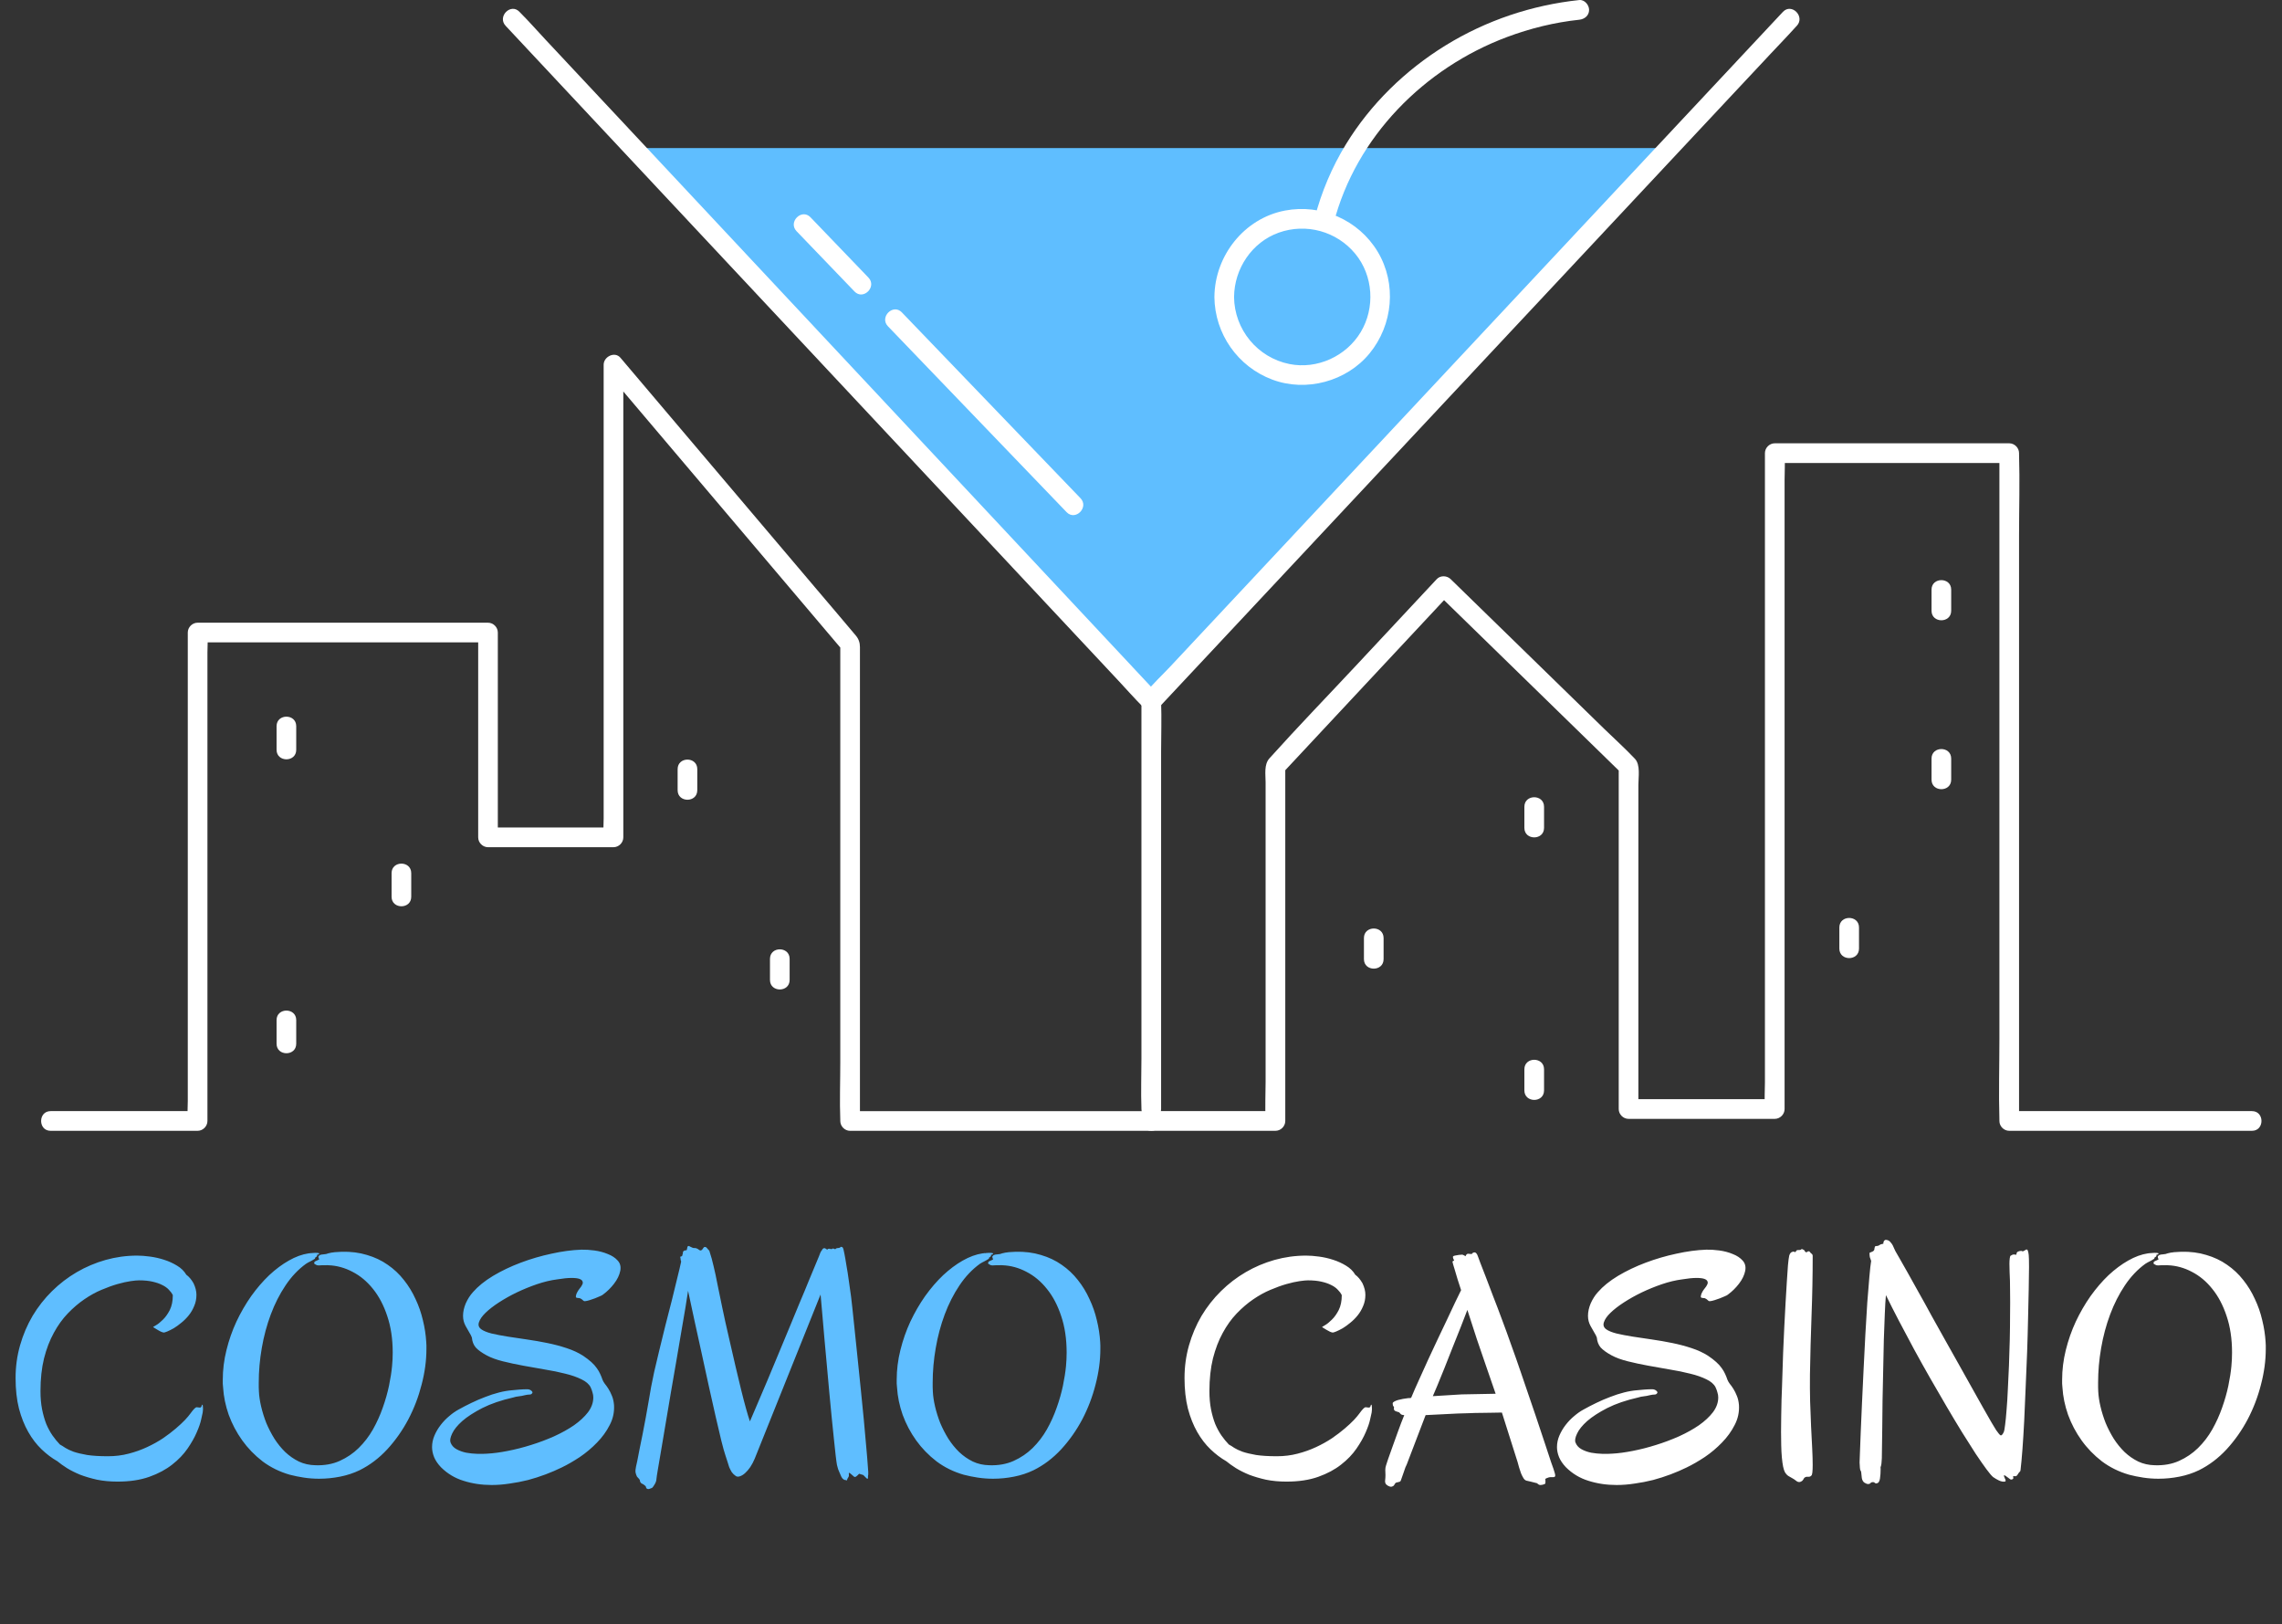
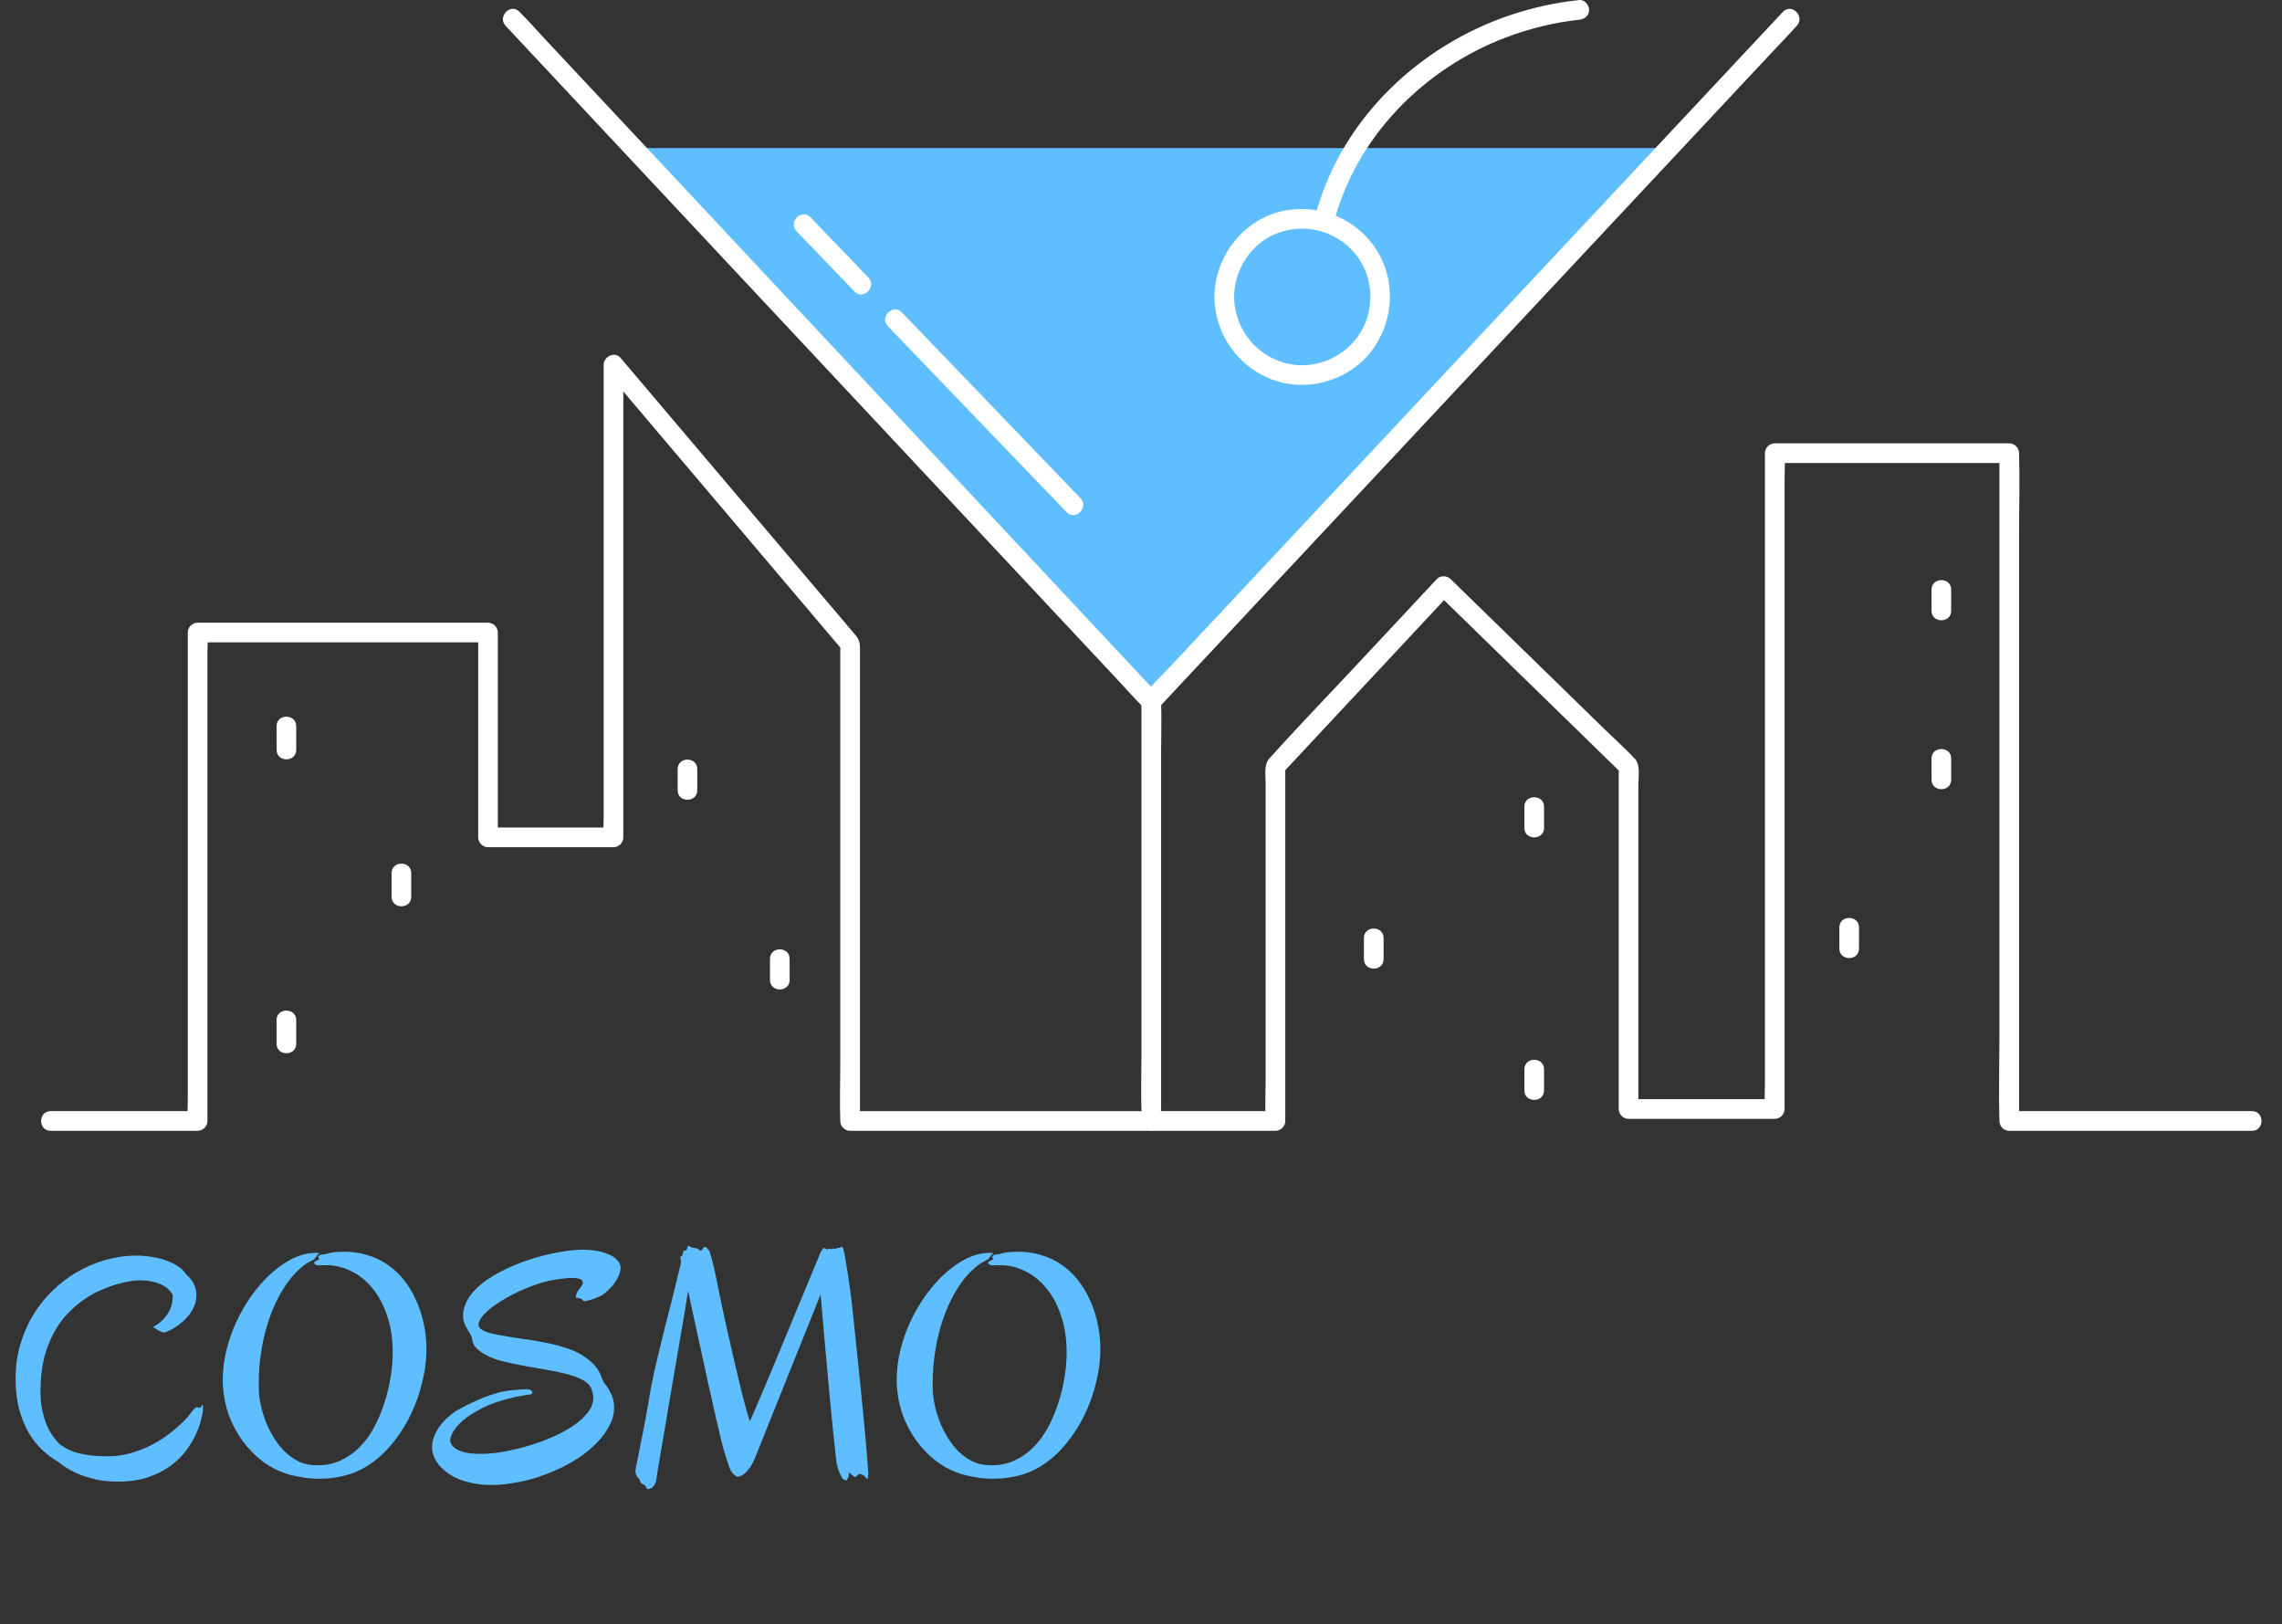
<svg xmlns="http://www.w3.org/2000/svg" width="111" height="79" viewBox="0 0 111 79" fill="none">
  <rect x="0" y="0" width="111" height="79" fill="#333333" stroke="none" />
  <path d="M6.672 61.07C6.859 61.07 7.068 61.086 7.297 61.117C7.531 61.148 7.76 61.2 7.984 61.273C8.214 61.346 8.424 61.443 8.617 61.562C8.81 61.677 8.958 61.823 9.062 62C9.193 62.094 9.31 62.232 9.414 62.414C9.508 62.612 9.555 62.8 9.555 62.977C9.555 63.175 9.518 63.357 9.445 63.523C9.378 63.69 9.289 63.841 9.18 63.977C9.07 64.112 8.951 64.232 8.82 64.336C8.695 64.44 8.573 64.529 8.453 64.602C8.333 64.669 8.229 64.721 8.141 64.758C8.052 64.794 7.995 64.812 7.969 64.812C7.943 64.812 7.898 64.799 7.836 64.773C7.779 64.747 7.721 64.716 7.664 64.68C7.596 64.643 7.523 64.599 7.445 64.547C7.445 64.542 7.495 64.51 7.594 64.453C7.693 64.396 7.802 64.307 7.922 64.188C8.047 64.068 8.159 63.911 8.258 63.719C8.357 63.521 8.406 63.279 8.406 62.992C8.359 62.898 8.294 62.81 8.211 62.727C8.128 62.638 8.021 62.562 7.891 62.5C7.76 62.432 7.602 62.378 7.414 62.336C7.232 62.294 7.013 62.273 6.758 62.273C6.669 62.273 6.534 62.286 6.352 62.312C6.169 62.339 5.958 62.385 5.719 62.453C5.479 62.521 5.219 62.615 4.938 62.734C4.661 62.849 4.383 63.003 4.102 63.195C3.826 63.383 3.557 63.612 3.297 63.883C3.042 64.148 2.815 64.463 2.617 64.828C2.419 65.188 2.26 65.602 2.141 66.07C2.026 66.539 1.969 67.07 1.969 67.664C1.969 67.987 1.995 68.281 2.047 68.547C2.099 68.807 2.167 69.044 2.25 69.258C2.339 69.466 2.44 69.654 2.555 69.82C2.669 69.982 2.789 70.128 2.914 70.258C2.992 70.299 3.081 70.354 3.18 70.422C3.279 70.484 3.411 70.547 3.578 70.609C3.75 70.667 3.969 70.719 4.234 70.766C4.5 70.807 4.839 70.828 5.25 70.828C5.604 70.828 5.94 70.787 6.258 70.703C6.581 70.62 6.88 70.513 7.156 70.383C7.438 70.253 7.695 70.109 7.93 69.953C8.164 69.792 8.37 69.635 8.547 69.484C8.729 69.328 8.88 69.188 9 69.062C9.12 68.932 9.203 68.833 9.25 68.766C9.349 68.63 9.419 68.544 9.461 68.508C9.503 68.466 9.539 68.445 9.57 68.445C9.596 68.445 9.62 68.448 9.641 68.453C9.667 68.458 9.693 68.461 9.719 68.461C9.766 68.461 9.794 68.438 9.805 68.391C9.815 68.344 9.828 68.32 9.844 68.32C9.854 68.32 9.862 68.341 9.867 68.383C9.872 68.424 9.875 68.474 9.875 68.531C9.875 68.562 9.872 68.594 9.867 68.625C9.862 68.651 9.859 68.677 9.859 68.703C9.854 68.734 9.831 68.841 9.789 69.023C9.753 69.201 9.68 69.414 9.57 69.664C9.466 69.909 9.318 70.172 9.125 70.453C8.932 70.734 8.682 70.995 8.375 71.234C8.073 71.474 7.703 71.672 7.266 71.828C6.828 71.984 6.312 72.062 5.719 72.062C5.359 72.062 5.026 72.031 4.719 71.969C4.417 71.901 4.143 71.82 3.898 71.727C3.659 71.628 3.445 71.521 3.258 71.406C3.07 71.287 2.914 71.174 2.789 71.07C2.523 70.919 2.268 70.727 2.023 70.492C1.779 70.258 1.562 69.977 1.375 69.648C1.188 69.32 1.036 68.94 0.922 68.508C0.812 68.07 0.758 67.576 0.758 67.023C0.758 66.471 0.831 65.94 0.977 65.43C1.122 64.919 1.326 64.443 1.586 64C1.852 63.557 2.167 63.156 2.531 62.797C2.896 62.438 3.297 62.13 3.734 61.875C4.172 61.62 4.638 61.422 5.133 61.281C5.633 61.141 6.146 61.07 6.672 61.07ZM20.734 65.281C20.74 65.338 20.742 65.393 20.742 65.445C20.742 65.497 20.742 65.552 20.742 65.609C20.742 66.172 20.664 66.75 20.508 67.344C20.357 67.938 20.141 68.503 19.859 69.039C19.578 69.57 19.237 70.055 18.836 70.492C18.435 70.924 17.987 71.263 17.492 71.508C17.201 71.648 16.885 71.753 16.547 71.82C16.208 71.888 15.867 71.922 15.523 71.922C15.273 71.922 15.026 71.904 14.781 71.867C14.542 71.831 14.312 71.784 14.094 71.727C13.604 71.586 13.164 71.37 12.773 71.078C12.388 70.781 12.057 70.44 11.781 70.055C11.505 69.669 11.287 69.255 11.125 68.812C10.969 68.365 10.878 67.922 10.852 67.484C10.846 67.422 10.841 67.359 10.836 67.297C10.836 67.234 10.836 67.172 10.836 67.109C10.836 66.625 10.896 66.143 11.016 65.664C11.135 65.18 11.297 64.719 11.5 64.281C11.708 63.839 11.948 63.425 12.219 63.039C12.495 62.654 12.787 62.315 13.094 62.023C13.406 61.732 13.724 61.495 14.047 61.312C14.375 61.125 14.695 61.008 15.008 60.961C15.05 60.956 15.075 60.953 15.086 60.953C15.102 60.948 15.112 60.945 15.117 60.945C15.122 60.945 15.128 60.948 15.133 60.953C15.138 60.953 15.151 60.95 15.172 60.945C15.292 60.935 15.378 60.932 15.43 60.938C15.482 60.943 15.513 60.95 15.523 60.961C15.534 60.977 15.531 60.987 15.516 60.992C15.505 60.997 15.487 61.008 15.461 61.023C15.45 61.023 15.438 61.026 15.422 61.031C15.412 61.036 15.412 61.044 15.422 61.055C15.432 61.081 15.422 61.104 15.391 61.125C15.359 61.146 15.338 61.161 15.328 61.172C15.318 61.182 15.315 61.19 15.32 61.195C15.325 61.2 15.328 61.203 15.328 61.203C15.333 61.203 15.333 61.206 15.328 61.211C15.328 61.216 15.318 61.224 15.297 61.234C15.234 61.276 15.167 61.315 15.094 61.352C15.026 61.383 14.956 61.422 14.883 61.469C14.508 61.74 14.177 62.089 13.891 62.516C13.604 62.943 13.365 63.414 13.172 63.93C12.979 64.445 12.833 64.99 12.734 65.562C12.635 66.13 12.586 66.693 12.586 67.25C12.586 67.323 12.586 67.396 12.586 67.469C12.586 67.537 12.588 67.607 12.594 67.68C12.604 67.904 12.641 68.148 12.703 68.414C12.766 68.68 12.849 68.945 12.953 69.211C13.062 69.471 13.193 69.724 13.344 69.969C13.5 70.213 13.677 70.432 13.875 70.625C14.073 70.812 14.294 70.966 14.539 71.086C14.784 71.201 15.052 71.26 15.344 71.266C15.781 71.281 16.174 71.211 16.523 71.055C16.872 70.898 17.18 70.69 17.445 70.43C17.716 70.164 17.948 69.862 18.141 69.523C18.333 69.18 18.492 68.828 18.617 68.469C18.747 68.104 18.849 67.747 18.922 67.398C18.995 67.044 19.044 66.727 19.07 66.445C19.081 66.336 19.088 66.227 19.094 66.117C19.099 66.003 19.102 65.893 19.102 65.789C19.102 65.122 19.013 64.529 18.836 64.008C18.664 63.487 18.432 63.047 18.141 62.688C17.854 62.328 17.523 62.052 17.148 61.859C16.773 61.661 16.385 61.555 15.984 61.539C15.943 61.534 15.893 61.534 15.836 61.539C15.779 61.539 15.719 61.539 15.656 61.539C15.599 61.539 15.547 61.542 15.5 61.547C15.458 61.547 15.432 61.544 15.422 61.539C15.354 61.508 15.312 61.484 15.297 61.469L15.281 61.453C15.281 61.411 15.292 61.38 15.312 61.359L15.391 61.32C15.417 61.31 15.44 61.3 15.461 61.289C15.487 61.273 15.508 61.26 15.523 61.25C15.534 61.234 15.531 61.224 15.516 61.219C15.5 61.208 15.492 61.185 15.492 61.148C15.482 61.122 15.49 61.099 15.516 61.078C15.542 61.052 15.56 61.039 15.57 61.039C15.617 61.023 15.648 61.016 15.664 61.016C15.685 61.01 15.711 61.008 15.742 61.008C15.794 61.003 15.836 60.997 15.867 60.992C15.904 60.982 15.935 60.971 15.961 60.961C15.992 60.95 16.026 60.943 16.062 60.938C16.099 60.927 16.148 60.919 16.211 60.914C16.258 60.904 16.31 60.898 16.367 60.898C16.424 60.898 16.51 60.893 16.625 60.883C17.073 60.872 17.482 60.925 17.852 61.039C18.227 61.148 18.562 61.307 18.859 61.516C19.162 61.724 19.424 61.971 19.648 62.258C19.872 62.539 20.06 62.846 20.211 63.18C20.367 63.508 20.487 63.852 20.57 64.211C20.659 64.57 20.713 64.927 20.734 65.281ZM30.172 61.805C30.13 62.018 30.029 62.229 29.867 62.438C29.711 62.641 29.534 62.815 29.336 62.961C29.31 62.987 29.258 63.016 29.18 63.047C29.107 63.078 29.026 63.112 28.938 63.148C28.854 63.18 28.771 63.208 28.688 63.234C28.604 63.26 28.539 63.276 28.492 63.281C28.451 63.292 28.417 63.289 28.391 63.273C28.37 63.258 28.349 63.24 28.328 63.219C28.307 63.198 28.281 63.18 28.25 63.164C28.224 63.143 28.185 63.133 28.133 63.133C28.07 63.133 28.031 63.12 28.016 63.094C28.005 63.062 28.013 63.008 28.039 62.93C28.049 62.904 28.068 62.867 28.094 62.82C28.12 62.773 28.162 62.714 28.219 62.641C28.26 62.594 28.294 62.542 28.32 62.484C28.352 62.427 28.357 62.375 28.336 62.328C28.32 62.276 28.271 62.234 28.188 62.203C28.104 62.172 27.974 62.156 27.797 62.156C27.615 62.156 27.38 62.18 27.094 62.227C26.781 62.268 26.456 62.346 26.117 62.461C25.784 62.575 25.458 62.708 25.141 62.859C24.828 63.01 24.539 63.172 24.273 63.344C24.008 63.516 23.789 63.685 23.617 63.852C23.451 64.013 23.344 64.167 23.297 64.312C23.25 64.453 23.289 64.568 23.414 64.656C23.523 64.734 23.69 64.802 23.914 64.859C24.138 64.912 24.396 64.961 24.688 65.008C24.979 65.049 25.292 65.096 25.625 65.148C25.958 65.195 26.289 65.253 26.617 65.32C26.951 65.388 27.266 65.471 27.562 65.57C27.865 65.669 28.13 65.792 28.359 65.938C28.521 66.047 28.656 66.151 28.766 66.25C28.875 66.349 28.963 66.448 29.031 66.547C29.099 66.641 29.154 66.734 29.195 66.828C29.237 66.917 29.273 67.008 29.305 67.102C29.326 67.159 29.362 67.224 29.414 67.297C29.471 67.365 29.531 67.448 29.594 67.547C29.656 67.646 29.713 67.76 29.766 67.891C29.818 68.016 29.852 68.164 29.867 68.336C29.888 68.68 29.818 69.005 29.656 69.312C29.5 69.62 29.294 69.904 29.039 70.164C28.789 70.424 28.51 70.659 28.203 70.867C27.896 71.07 27.602 71.24 27.32 71.375C27.076 71.495 26.815 71.607 26.539 71.711C26.263 71.815 25.979 71.906 25.688 71.984C25.396 72.057 25.099 72.115 24.797 72.156C24.5 72.203 24.206 72.227 23.914 72.227C23.43 72.227 22.974 72.159 22.547 72.023C22.125 71.893 21.758 71.672 21.445 71.359C21.294 71.198 21.185 71.037 21.117 70.875C21.049 70.708 21.016 70.544 21.016 70.383C21.016 70.19 21.055 70.003 21.133 69.82C21.211 69.638 21.312 69.466 21.438 69.305C21.562 69.143 21.701 69 21.852 68.875C22.003 68.745 22.151 68.641 22.297 68.562C22.5 68.448 22.711 68.338 22.93 68.234C23.154 68.125 23.378 68.029 23.602 67.945C23.826 67.857 24.049 67.784 24.273 67.727C24.497 67.669 24.713 67.633 24.922 67.617C25.01 67.607 25.122 67.596 25.258 67.586C25.393 67.576 25.521 67.57 25.641 67.57C25.719 67.57 25.784 67.591 25.836 67.633C25.888 67.674 25.909 67.711 25.898 67.742C25.872 67.799 25.826 67.828 25.758 67.828C25.695 67.828 25.62 67.838 25.531 67.859C25.432 67.885 25.333 67.904 25.234 67.914C25.135 67.924 25.047 67.943 24.969 67.969C24.375 68.104 23.872 68.276 23.461 68.484C23.055 68.693 22.729 68.904 22.484 69.117C22.245 69.331 22.081 69.534 21.992 69.727C21.904 69.914 21.878 70.057 21.914 70.156C21.966 70.297 22.062 70.406 22.203 70.484C22.344 70.562 22.503 70.62 22.68 70.656C22.857 70.688 23.037 70.706 23.219 70.711C23.401 70.716 23.557 70.713 23.688 70.703C23.99 70.688 24.326 70.643 24.695 70.57C25.07 70.497 25.448 70.401 25.828 70.281C26.213 70.162 26.588 70.021 26.953 69.859C27.318 69.693 27.641 69.513 27.922 69.32C28.203 69.122 28.43 68.912 28.602 68.688C28.773 68.458 28.859 68.219 28.859 67.969C28.859 67.885 28.846 67.805 28.82 67.727C28.799 67.643 28.768 67.557 28.727 67.469C28.648 67.318 28.5 67.19 28.281 67.086C28.062 66.977 27.799 66.885 27.492 66.812C27.19 66.734 26.859 66.667 26.5 66.609C26.146 66.547 25.794 66.484 25.445 66.422C25.102 66.359 24.773 66.289 24.461 66.211C24.148 66.133 23.885 66.037 23.672 65.922C23.432 65.792 23.255 65.664 23.141 65.539C23.031 65.409 22.969 65.247 22.953 65.055C22.948 65.034 22.932 64.997 22.906 64.945C22.88 64.893 22.849 64.838 22.812 64.781C22.781 64.724 22.75 64.669 22.719 64.617C22.688 64.565 22.664 64.523 22.648 64.492C22.565 64.341 22.523 64.177 22.523 64C22.523 63.802 22.568 63.599 22.656 63.391C22.75 63.182 22.865 63.003 23 62.852C23.25 62.565 23.578 62.3 23.984 62.055C24.396 61.81 24.844 61.596 25.328 61.414C25.812 61.232 26.31 61.086 26.82 60.977C27.336 60.862 27.823 60.797 28.281 60.781C28.469 60.776 28.68 60.789 28.914 60.82C29.148 60.852 29.365 60.909 29.562 60.992C29.766 61.07 29.927 61.177 30.047 61.312C30.167 61.443 30.208 61.607 30.172 61.805ZM42.234 71.711C42.224 71.753 42.219 71.794 42.219 71.836C42.224 71.872 42.221 71.898 42.211 71.914C42.206 71.93 42.188 71.927 42.156 71.906C42.125 71.88 42.07 71.826 41.992 71.742L41.789 71.68L41.703 71.766C41.688 71.781 41.672 71.794 41.656 71.805C41.615 71.841 41.575 71.846 41.539 71.82C41.508 71.789 41.466 71.753 41.414 71.711C41.372 71.674 41.341 71.651 41.32 71.641C41.305 71.63 41.294 71.63 41.289 71.641C41.289 71.646 41.289 71.664 41.289 71.695C41.294 71.721 41.294 71.753 41.289 71.789C41.289 71.805 41.276 71.833 41.25 71.875C41.224 71.912 41.211 71.938 41.211 71.953C41.2 72 41.185 72.016 41.164 72C41.143 71.984 41.122 71.979 41.102 71.984C41.091 71.984 41.075 71.979 41.055 71.969C41.039 71.958 41.018 71.943 40.992 71.922C40.971 71.901 40.948 71.867 40.922 71.82C40.901 71.768 40.883 71.727 40.867 71.695C40.852 71.659 40.836 71.622 40.82 71.586C40.805 71.549 40.786 71.505 40.766 71.453C40.75 71.401 40.732 71.333 40.711 71.25C40.695 71.167 40.675 71.013 40.648 70.789C40.622 70.565 40.594 70.297 40.562 69.984C40.531 69.667 40.495 69.312 40.453 68.922C40.417 68.531 40.378 68.122 40.336 67.695C40.3 67.268 40.26 66.836 40.219 66.398C40.177 65.956 40.138 65.529 40.102 65.117C40.065 64.701 40.031 64.307 40 63.938C39.969 63.568 39.94 63.242 39.914 62.961L36.711 70.945C36.648 71.096 36.575 71.234 36.492 71.359C36.409 71.479 36.323 71.578 36.234 71.656C36.151 71.729 36.068 71.779 35.984 71.805C35.906 71.831 35.841 71.826 35.789 71.789C35.711 71.737 35.646 71.674 35.594 71.602C35.547 71.523 35.505 71.443 35.469 71.359C35.438 71.271 35.409 71.18 35.383 71.086C35.357 70.992 35.325 70.896 35.289 70.797C35.237 70.646 35.169 70.404 35.086 70.07C35.008 69.737 34.917 69.349 34.812 68.906C34.708 68.458 34.599 67.971 34.484 67.445C34.37 66.914 34.253 66.378 34.133 65.836C34.013 65.289 33.896 64.755 33.781 64.234C33.672 63.708 33.568 63.224 33.469 62.781C33.443 62.964 33.401 63.229 33.344 63.578C33.286 63.922 33.219 64.318 33.141 64.766C33.068 65.208 32.987 65.685 32.898 66.195C32.81 66.706 32.721 67.216 32.633 67.727C32.55 68.237 32.466 68.732 32.383 69.211C32.305 69.69 32.232 70.122 32.164 70.508C32.102 70.893 32.047 71.213 32 71.469C31.958 71.719 31.935 71.875 31.93 71.938C31.93 71.984 31.919 72.034 31.898 72.086C31.883 72.128 31.859 72.172 31.828 72.219C31.802 72.271 31.766 72.32 31.719 72.367C31.677 72.383 31.635 72.398 31.594 72.414C31.552 72.43 31.516 72.43 31.484 72.414C31.448 72.398 31.427 72.37 31.422 72.328C31.417 72.292 31.388 72.258 31.336 72.227C31.305 72.201 31.271 72.18 31.234 72.164C31.198 72.154 31.164 72.12 31.133 72.062C31.133 72.026 31.128 71.997 31.117 71.977C31.112 71.966 31.107 71.958 31.102 71.953C31.096 71.948 31.088 71.938 31.078 71.922C31.068 71.906 31.037 71.872 30.984 71.82C30.953 71.758 30.93 71.69 30.914 71.617C30.904 71.539 30.912 71.443 30.938 71.328C30.948 71.292 30.969 71.198 31 71.047C31.031 70.891 31.068 70.703 31.109 70.484C31.156 70.26 31.206 70.016 31.258 69.75C31.31 69.479 31.362 69.206 31.414 68.93C31.466 68.654 31.513 68.388 31.555 68.133C31.602 67.878 31.641 67.651 31.672 67.453C31.703 67.281 31.753 67.039 31.82 66.727C31.893 66.409 31.977 66.057 32.07 65.672C32.164 65.287 32.263 64.883 32.367 64.461C32.477 64.039 32.581 63.633 32.68 63.242C32.779 62.846 32.867 62.484 32.945 62.156C33.029 61.823 33.091 61.557 33.133 61.359C33.122 61.333 33.115 61.307 33.109 61.281C33.104 61.255 33.102 61.229 33.102 61.203C33.081 61.151 33.083 61.122 33.109 61.117C33.141 61.112 33.164 61.102 33.18 61.086C33.18 61.075 33.182 61.068 33.188 61.062C33.193 61.057 33.195 61.05 33.195 61.039C33.195 61.008 33.2 60.992 33.211 60.992C33.211 60.925 33.221 60.88 33.242 60.859C33.263 60.839 33.284 60.825 33.305 60.82C33.331 60.815 33.354 60.812 33.375 60.812C33.396 60.812 33.409 60.797 33.414 60.766C33.425 60.698 33.435 60.654 33.445 60.633C33.461 60.607 33.477 60.596 33.492 60.602C33.513 60.602 33.539 60.612 33.57 60.633C33.602 60.648 33.641 60.667 33.688 60.688C33.714 60.698 33.734 60.703 33.75 60.703C33.771 60.698 33.792 60.698 33.812 60.703C33.833 60.703 33.857 60.708 33.883 60.719C33.914 60.729 33.95 60.75 33.992 60.781C34.023 60.807 34.05 60.82 34.07 60.82C34.096 60.82 34.117 60.812 34.133 60.797C34.154 60.781 34.169 60.763 34.18 60.742C34.195 60.721 34.208 60.703 34.219 60.688C34.234 60.661 34.258 60.648 34.289 60.648C34.32 60.648 34.349 60.661 34.375 60.688C34.406 60.729 34.43 60.758 34.445 60.773C34.466 60.789 34.479 60.802 34.484 60.812C34.495 60.818 34.5 60.823 34.5 60.828C34.5 60.828 34.503 60.836 34.508 60.852C34.586 61.086 34.654 61.331 34.711 61.586C34.773 61.841 34.836 62.133 34.898 62.461C34.966 62.789 35.044 63.169 35.133 63.602C35.221 64.029 35.333 64.534 35.469 65.117C35.693 66.107 35.888 66.94 36.055 67.617C36.221 68.289 36.362 68.794 36.477 69.133C36.581 68.893 36.706 68.602 36.852 68.258C37.003 67.914 37.161 67.542 37.328 67.141C37.495 66.734 37.669 66.315 37.852 65.883C38.034 65.445 38.214 65.013 38.391 64.586C38.568 64.159 38.737 63.75 38.898 63.359C39.065 62.969 39.211 62.617 39.336 62.305C39.466 61.992 39.575 61.729 39.664 61.516C39.753 61.302 39.81 61.164 39.836 61.102C39.867 61.029 39.891 60.969 39.906 60.922C39.927 60.875 39.95 60.839 39.977 60.812C39.992 60.771 40.013 60.742 40.039 60.727C40.07 60.706 40.104 60.703 40.141 60.719C40.151 60.729 40.164 60.737 40.18 60.742C40.19 60.753 40.2 60.76 40.211 60.766C40.227 60.766 40.24 60.771 40.25 60.781C40.255 60.755 40.266 60.742 40.281 60.742C40.297 60.737 40.315 60.734 40.336 60.734C40.357 60.74 40.38 60.745 40.406 60.75H40.43H40.461C40.477 60.74 40.492 60.732 40.508 60.727C40.523 60.716 40.539 60.719 40.555 60.734C40.602 60.76 40.633 60.763 40.648 60.742C40.669 60.716 40.7 60.703 40.742 60.703C40.768 60.703 40.792 60.7 40.812 60.695C40.828 60.69 40.844 60.685 40.859 60.68C40.875 60.669 40.885 60.656 40.891 60.641C40.911 60.641 40.927 60.643 40.938 60.648C40.953 60.654 40.966 60.659 40.977 60.664L41 60.688C41.016 60.708 41.039 60.8 41.07 60.961C41.102 61.117 41.135 61.312 41.172 61.547C41.214 61.776 41.253 62.026 41.289 62.297C41.331 62.568 41.367 62.825 41.398 63.07C41.409 63.154 41.43 63.339 41.461 63.625C41.492 63.906 41.529 64.253 41.57 64.664C41.612 65.07 41.659 65.523 41.711 66.023C41.763 66.523 41.815 67.029 41.867 67.539C41.919 68.049 41.969 68.549 42.016 69.039C42.062 69.523 42.102 69.958 42.133 70.344C42.169 70.729 42.195 71.047 42.211 71.297C42.232 71.542 42.24 71.68 42.234 71.711ZM53.516 65.281C53.521 65.338 53.523 65.393 53.523 65.445C53.523 65.497 53.523 65.552 53.523 65.609C53.523 66.172 53.445 66.75 53.289 67.344C53.138 67.938 52.922 68.503 52.641 69.039C52.359 69.57 52.018 70.055 51.617 70.492C51.216 70.924 50.768 71.263 50.273 71.508C49.982 71.648 49.667 71.753 49.328 71.82C48.99 71.888 48.648 71.922 48.305 71.922C48.055 71.922 47.807 71.904 47.562 71.867C47.323 71.831 47.094 71.784 46.875 71.727C46.385 71.586 45.945 71.37 45.555 71.078C45.169 70.781 44.839 70.44 44.562 70.055C44.286 69.669 44.068 69.255 43.906 68.812C43.75 68.365 43.659 67.922 43.633 67.484C43.628 67.422 43.622 67.359 43.617 67.297C43.617 67.234 43.617 67.172 43.617 67.109C43.617 66.625 43.677 66.143 43.797 65.664C43.917 65.18 44.078 64.719 44.281 64.281C44.49 63.839 44.729 63.425 45 63.039C45.276 62.654 45.568 62.315 45.875 62.023C46.188 61.732 46.505 61.495 46.828 61.312C47.156 61.125 47.477 61.008 47.789 60.961C47.831 60.956 47.857 60.953 47.867 60.953C47.883 60.948 47.893 60.945 47.898 60.945C47.904 60.945 47.909 60.948 47.914 60.953C47.919 60.953 47.932 60.95 47.953 60.945C48.073 60.935 48.159 60.932 48.211 60.938C48.263 60.943 48.294 60.95 48.305 60.961C48.315 60.977 48.312 60.987 48.297 60.992C48.286 60.997 48.268 61.008 48.242 61.023C48.232 61.023 48.219 61.026 48.203 61.031C48.193 61.036 48.193 61.044 48.203 61.055C48.214 61.081 48.203 61.104 48.172 61.125C48.141 61.146 48.12 61.161 48.109 61.172C48.099 61.182 48.096 61.19 48.102 61.195C48.107 61.2 48.109 61.203 48.109 61.203C48.115 61.203 48.115 61.206 48.109 61.211C48.109 61.216 48.099 61.224 48.078 61.234C48.016 61.276 47.948 61.315 47.875 61.352C47.807 61.383 47.737 61.422 47.664 61.469C47.289 61.74 46.958 62.089 46.672 62.516C46.385 62.943 46.146 63.414 45.953 63.93C45.76 64.445 45.615 64.99 45.516 65.562C45.417 66.13 45.367 66.693 45.367 67.25C45.367 67.323 45.367 67.396 45.367 67.469C45.367 67.537 45.37 67.607 45.375 67.68C45.385 67.904 45.422 68.148 45.484 68.414C45.547 68.68 45.63 68.945 45.734 69.211C45.844 69.471 45.974 69.724 46.125 69.969C46.281 70.213 46.458 70.432 46.656 70.625C46.854 70.812 47.075 70.966 47.32 71.086C47.565 71.201 47.833 71.26 48.125 71.266C48.562 71.281 48.956 71.211 49.305 71.055C49.654 70.898 49.961 70.69 50.227 70.43C50.497 70.164 50.729 69.862 50.922 69.523C51.115 69.18 51.273 68.828 51.398 68.469C51.529 68.104 51.63 67.747 51.703 67.398C51.776 67.044 51.825 66.727 51.852 66.445C51.862 66.336 51.87 66.227 51.875 66.117C51.88 66.003 51.883 65.893 51.883 65.789C51.883 65.122 51.794 64.529 51.617 64.008C51.445 63.487 51.214 63.047 50.922 62.688C50.635 62.328 50.305 62.052 49.93 61.859C49.555 61.661 49.167 61.555 48.766 61.539C48.724 61.534 48.675 61.534 48.617 61.539C48.56 61.539 48.5 61.539 48.438 61.539C48.38 61.539 48.328 61.542 48.281 61.547C48.24 61.547 48.214 61.544 48.203 61.539C48.135 61.508 48.094 61.484 48.078 61.469L48.062 61.453C48.062 61.411 48.073 61.38 48.094 61.359L48.172 61.32C48.198 61.31 48.221 61.3 48.242 61.289C48.268 61.273 48.289 61.26 48.305 61.25C48.315 61.234 48.312 61.224 48.297 61.219C48.281 61.208 48.273 61.185 48.273 61.148C48.263 61.122 48.271 61.099 48.297 61.078C48.323 61.052 48.341 61.039 48.352 61.039C48.398 61.023 48.43 61.016 48.445 61.016C48.466 61.01 48.492 61.008 48.523 61.008C48.575 61.003 48.617 60.997 48.648 60.992C48.685 60.982 48.716 60.971 48.742 60.961C48.773 60.95 48.807 60.943 48.844 60.938C48.88 60.927 48.93 60.919 48.992 60.914C49.039 60.904 49.091 60.898 49.148 60.898C49.206 60.898 49.292 60.893 49.406 60.883C49.854 60.872 50.263 60.925 50.633 61.039C51.008 61.148 51.344 61.307 51.641 61.516C51.943 61.724 52.206 61.971 52.43 62.258C52.654 62.539 52.841 62.846 52.992 63.18C53.148 63.508 53.268 63.852 53.352 64.211C53.44 64.57 53.495 64.927 53.516 65.281Z" fill="#5FBEFF" />
-   <path d="M63.531 61.07C63.719 61.07 63.927 61.086 64.156 61.117C64.391 61.148 64.62 61.2 64.844 61.273C65.073 61.346 65.284 61.443 65.477 61.562C65.669 61.677 65.818 61.823 65.922 62C66.052 62.094 66.169 62.232 66.273 62.414C66.367 62.612 66.414 62.8 66.414 62.977C66.414 63.175 66.378 63.357 66.305 63.523C66.237 63.69 66.148 63.841 66.039 63.977C65.93 64.112 65.81 64.232 65.68 64.336C65.555 64.44 65.432 64.529 65.312 64.602C65.193 64.669 65.088 64.721 65 64.758C64.912 64.794 64.854 64.812 64.828 64.812C64.802 64.812 64.758 64.799 64.695 64.773C64.638 64.747 64.581 64.716 64.523 64.68C64.456 64.643 64.383 64.599 64.305 64.547C64.305 64.542 64.354 64.51 64.453 64.453C64.552 64.396 64.662 64.307 64.781 64.188C64.906 64.068 65.018 63.911 65.117 63.719C65.216 63.521 65.266 63.279 65.266 62.992C65.219 62.898 65.154 62.81 65.07 62.727C64.987 62.638 64.88 62.562 64.75 62.5C64.62 62.432 64.461 62.378 64.273 62.336C64.091 62.294 63.872 62.273 63.617 62.273C63.529 62.273 63.393 62.286 63.211 62.312C63.029 62.339 62.818 62.385 62.578 62.453C62.339 62.521 62.078 62.615 61.797 62.734C61.521 62.849 61.242 63.003 60.961 63.195C60.685 63.383 60.417 63.612 60.156 63.883C59.901 64.148 59.675 64.463 59.477 64.828C59.279 65.188 59.12 65.602 59 66.07C58.885 66.539 58.828 67.07 58.828 67.664C58.828 67.987 58.854 68.281 58.906 68.547C58.958 68.807 59.026 69.044 59.109 69.258C59.198 69.466 59.3 69.654 59.414 69.82C59.529 69.982 59.648 70.128 59.773 70.258C59.852 70.299 59.94 70.354 60.039 70.422C60.138 70.484 60.271 70.547 60.438 70.609C60.609 70.667 60.828 70.719 61.094 70.766C61.359 70.807 61.698 70.828 62.109 70.828C62.464 70.828 62.8 70.787 63.117 70.703C63.44 70.62 63.74 70.513 64.016 70.383C64.297 70.253 64.555 70.109 64.789 69.953C65.023 69.792 65.229 69.635 65.406 69.484C65.588 69.328 65.74 69.188 65.859 69.062C65.979 68.932 66.062 68.833 66.109 68.766C66.208 68.63 66.279 68.544 66.32 68.508C66.362 68.466 66.398 68.445 66.43 68.445C66.456 68.445 66.479 68.448 66.5 68.453C66.526 68.458 66.552 68.461 66.578 68.461C66.625 68.461 66.654 68.438 66.664 68.391C66.674 68.344 66.688 68.32 66.703 68.32C66.713 68.32 66.721 68.341 66.727 68.383C66.732 68.424 66.734 68.474 66.734 68.531C66.734 68.562 66.732 68.594 66.727 68.625C66.721 68.651 66.719 68.677 66.719 68.703C66.713 68.734 66.69 68.841 66.648 69.023C66.612 69.201 66.539 69.414 66.43 69.664C66.326 69.909 66.177 70.172 65.984 70.453C65.792 70.734 65.542 70.995 65.234 71.234C64.932 71.474 64.562 71.672 64.125 71.828C63.688 71.984 63.172 72.062 62.578 72.062C62.219 72.062 61.885 72.031 61.578 71.969C61.276 71.901 61.003 71.82 60.758 71.727C60.518 71.628 60.305 71.521 60.117 71.406C59.93 71.287 59.773 71.174 59.648 71.07C59.383 70.919 59.128 70.727 58.883 70.492C58.638 70.258 58.422 69.977 58.234 69.648C58.047 69.32 57.896 68.94 57.781 68.508C57.672 68.07 57.617 67.576 57.617 67.023C57.617 66.471 57.69 65.94 57.836 65.43C57.982 64.919 58.185 64.443 58.445 64C58.711 63.557 59.026 63.156 59.391 62.797C59.755 62.438 60.156 62.13 60.594 61.875C61.031 61.62 61.497 61.422 61.992 61.281C62.492 61.141 63.005 61.07 63.531 61.07ZM75.648 71.773C75.648 71.815 75.622 71.838 75.57 71.844C75.518 71.844 75.463 71.844 75.406 71.844C75.38 71.849 75.354 71.854 75.328 71.859C75.302 71.87 75.273 71.88 75.242 71.891C75.216 71.896 75.19 71.912 75.164 71.938C75.174 71.99 75.177 72.029 75.172 72.055C75.172 72.086 75.172 72.109 75.172 72.125L75.164 72.156C75.148 72.177 75.117 72.193 75.07 72.203C75.023 72.219 74.974 72.227 74.922 72.227C74.912 72.227 74.896 72.224 74.875 72.219C74.838 72.208 74.802 72.182 74.766 72.141C74.677 72.115 74.573 72.088 74.453 72.062C74.391 72.047 74.323 72.031 74.25 72.016C74.193 72 74.143 71.958 74.102 71.891C74.06 71.823 74.021 71.745 73.984 71.656C73.953 71.562 73.922 71.469 73.891 71.375C73.865 71.276 73.841 71.19 73.82 71.117L73.055 68.703C72.94 68.703 72.794 68.706 72.617 68.711C72.445 68.711 72.26 68.713 72.062 68.719C71.865 68.719 71.664 68.724 71.461 68.734C71.258 68.74 71.073 68.745 70.906 68.75L69.344 68.828L68.43 71.219C68.414 71.245 68.391 71.297 68.359 71.375C68.333 71.453 68.305 71.537 68.273 71.625C68.242 71.708 68.213 71.789 68.188 71.867C68.162 71.94 68.146 71.984 68.141 72C68.13 72.042 68.099 72.068 68.047 72.078C67.995 72.088 67.951 72.099 67.914 72.109C67.883 72.12 67.857 72.148 67.836 72.195C67.815 72.242 67.784 72.273 67.742 72.289C67.701 72.315 67.648 72.318 67.586 72.297C67.523 72.276 67.469 72.242 67.422 72.195C67.38 72.143 67.365 72.078 67.375 72C67.385 71.917 67.391 71.831 67.391 71.742C67.391 71.654 67.388 71.57 67.383 71.492C67.383 71.414 67.396 71.338 67.422 71.266C67.432 71.234 67.463 71.138 67.516 70.977C67.573 70.81 67.643 70.612 67.727 70.383C67.81 70.148 67.901 69.896 68 69.625C68.099 69.349 68.201 69.083 68.305 68.828C68.211 68.828 68.146 68.802 68.109 68.75C68.083 68.708 68.052 68.685 68.016 68.68C67.979 68.669 67.94 68.656 67.898 68.641C67.857 68.63 67.828 68.607 67.812 68.57C67.797 68.534 67.794 68.503 67.805 68.477C67.815 68.445 67.807 68.419 67.781 68.398C67.755 68.378 67.742 68.331 67.742 68.258C67.742 68.227 67.766 68.198 67.812 68.172C67.865 68.141 67.927 68.115 68 68.094C68.073 68.073 68.154 68.055 68.242 68.039C68.336 68.023 68.424 68.01 68.508 68C68.523 68 68.542 68 68.562 68C68.588 68 68.615 67.995 68.641 67.984C68.755 67.708 68.885 67.412 69.031 67.094C69.177 66.771 69.326 66.443 69.477 66.109C69.633 65.776 69.789 65.443 69.945 65.109C70.102 64.776 70.25 64.463 70.391 64.172C70.531 63.875 70.659 63.604 70.773 63.359C70.893 63.115 70.992 62.911 71.07 62.75C71.008 62.557 70.951 62.38 70.898 62.219C70.852 62.057 70.81 61.917 70.773 61.797C70.737 61.677 70.708 61.583 70.688 61.516C70.667 61.443 70.656 61.401 70.656 61.391C70.651 61.38 70.651 61.37 70.656 61.359C70.667 61.333 70.693 61.318 70.734 61.312C70.693 61.234 70.672 61.177 70.672 61.141C70.672 61.12 70.677 61.107 70.688 61.102C70.698 61.091 70.724 61.081 70.766 61.07C70.807 61.06 70.852 61.052 70.898 61.047C70.945 61.036 70.99 61.031 71.031 61.031C71.073 61.026 71.102 61.023 71.117 61.023C71.122 61.023 71.135 61.026 71.156 61.031C71.188 61.042 71.232 61.065 71.289 61.102C71.294 61.075 71.299 61.057 71.305 61.047C71.315 61.036 71.326 61.026 71.336 61.016L71.359 60.992C71.391 60.977 71.424 60.974 71.461 60.984C71.497 60.99 71.531 60.992 71.562 60.992C71.594 60.992 71.615 60.979 71.625 60.953C71.641 60.927 71.674 60.914 71.727 60.914C71.794 60.914 71.852 60.987 71.898 61.133C71.904 61.159 71.94 61.258 72.008 61.43C72.076 61.596 72.162 61.818 72.266 62.094C72.37 62.365 72.49 62.68 72.625 63.039C72.766 63.398 72.912 63.781 73.062 64.188C73.213 64.588 73.365 65.005 73.516 65.438C73.672 65.865 73.82 66.287 73.961 66.703C74.253 67.552 74.497 68.268 74.695 68.852C74.893 69.435 75.052 69.912 75.172 70.281C75.297 70.651 75.388 70.927 75.445 71.109C75.508 71.292 75.547 71.401 75.562 71.438C75.588 71.521 75.609 71.588 75.625 71.641C75.641 71.688 75.648 71.732 75.648 71.773ZM72.281 66.43C72.146 66.044 71.997 65.612 71.836 65.133C71.68 64.654 71.526 64.18 71.375 63.711C71.287 63.94 71.18 64.216 71.055 64.539C70.93 64.862 70.797 65.195 70.656 65.539C70.521 65.883 70.388 66.219 70.258 66.547C70.128 66.875 70.013 67.156 69.914 67.391L69.695 67.906L71.102 67.82C71.221 67.82 71.365 67.818 71.531 67.812C71.812 67.807 72.219 67.799 72.75 67.789L72.281 66.43ZM84.891 61.805C84.849 62.018 84.747 62.229 84.586 62.438C84.43 62.641 84.253 62.815 84.055 62.961C84.029 62.987 83.977 63.016 83.898 63.047C83.826 63.078 83.745 63.112 83.656 63.148C83.573 63.18 83.49 63.208 83.406 63.234C83.323 63.26 83.258 63.276 83.211 63.281C83.169 63.292 83.135 63.289 83.109 63.273C83.088 63.258 83.068 63.24 83.047 63.219C83.026 63.198 83 63.18 82.969 63.164C82.943 63.143 82.904 63.133 82.852 63.133C82.789 63.133 82.75 63.12 82.734 63.094C82.724 63.062 82.732 63.008 82.758 62.93C82.768 62.904 82.787 62.867 82.812 62.82C82.838 62.773 82.88 62.714 82.938 62.641C82.979 62.594 83.013 62.542 83.039 62.484C83.07 62.427 83.076 62.375 83.055 62.328C83.039 62.276 82.99 62.234 82.906 62.203C82.823 62.172 82.693 62.156 82.516 62.156C82.333 62.156 82.099 62.18 81.812 62.227C81.5 62.268 81.174 62.346 80.836 62.461C80.503 62.575 80.177 62.708 79.859 62.859C79.547 63.01 79.258 63.172 78.992 63.344C78.727 63.516 78.508 63.685 78.336 63.852C78.169 64.013 78.062 64.167 78.016 64.312C77.969 64.453 78.008 64.568 78.133 64.656C78.242 64.734 78.409 64.802 78.633 64.859C78.857 64.912 79.115 64.961 79.406 65.008C79.698 65.049 80.01 65.096 80.344 65.148C80.677 65.195 81.008 65.253 81.336 65.32C81.669 65.388 81.984 65.471 82.281 65.57C82.583 65.669 82.849 65.792 83.078 65.938C83.24 66.047 83.375 66.151 83.484 66.25C83.594 66.349 83.682 66.448 83.75 66.547C83.818 66.641 83.872 66.734 83.914 66.828C83.956 66.917 83.992 67.008 84.023 67.102C84.044 67.159 84.081 67.224 84.133 67.297C84.19 67.365 84.25 67.448 84.312 67.547C84.375 67.646 84.432 67.76 84.484 67.891C84.537 68.016 84.57 68.164 84.586 68.336C84.607 68.68 84.537 69.005 84.375 69.312C84.219 69.62 84.013 69.904 83.758 70.164C83.508 70.424 83.229 70.659 82.922 70.867C82.615 71.07 82.32 71.24 82.039 71.375C81.794 71.495 81.534 71.607 81.258 71.711C80.982 71.815 80.698 71.906 80.406 71.984C80.115 72.057 79.818 72.115 79.516 72.156C79.219 72.203 78.924 72.227 78.633 72.227C78.148 72.227 77.693 72.159 77.266 72.023C76.844 71.893 76.477 71.672 76.164 71.359C76.013 71.198 75.904 71.037 75.836 70.875C75.768 70.708 75.734 70.544 75.734 70.383C75.734 70.19 75.773 70.003 75.852 69.82C75.93 69.638 76.031 69.466 76.156 69.305C76.281 69.143 76.419 69 76.57 68.875C76.721 68.745 76.87 68.641 77.016 68.562C77.219 68.448 77.43 68.338 77.648 68.234C77.872 68.125 78.096 68.029 78.32 67.945C78.544 67.857 78.768 67.784 78.992 67.727C79.216 67.669 79.432 67.633 79.641 67.617C79.729 67.607 79.841 67.596 79.977 67.586C80.112 67.576 80.24 67.57 80.359 67.57C80.438 67.57 80.503 67.591 80.555 67.633C80.607 67.674 80.628 67.711 80.617 67.742C80.591 67.799 80.544 67.828 80.477 67.828C80.414 67.828 80.338 67.838 80.25 67.859C80.151 67.885 80.052 67.904 79.953 67.914C79.854 67.924 79.766 67.943 79.688 67.969C79.094 68.104 78.591 68.276 78.18 68.484C77.773 68.693 77.448 68.904 77.203 69.117C76.963 69.331 76.799 69.534 76.711 69.727C76.622 69.914 76.596 70.057 76.633 70.156C76.685 70.297 76.781 70.406 76.922 70.484C77.062 70.562 77.221 70.62 77.398 70.656C77.576 70.688 77.755 70.706 77.938 70.711C78.12 70.716 78.276 70.713 78.406 70.703C78.708 70.688 79.044 70.643 79.414 70.57C79.789 70.497 80.167 70.401 80.547 70.281C80.932 70.162 81.307 70.021 81.672 69.859C82.037 69.693 82.359 69.513 82.641 69.32C82.922 69.122 83.148 68.912 83.32 68.688C83.492 68.458 83.578 68.219 83.578 67.969C83.578 67.885 83.565 67.805 83.539 67.727C83.518 67.643 83.487 67.557 83.445 67.469C83.367 67.318 83.219 67.19 83 67.086C82.781 66.977 82.518 66.885 82.211 66.812C81.909 66.734 81.578 66.667 81.219 66.609C80.865 66.547 80.513 66.484 80.164 66.422C79.82 66.359 79.492 66.289 79.18 66.211C78.867 66.133 78.604 66.037 78.391 65.922C78.151 65.792 77.974 65.664 77.859 65.539C77.75 65.409 77.688 65.247 77.672 65.055C77.667 65.034 77.651 64.997 77.625 64.945C77.599 64.893 77.568 64.838 77.531 64.781C77.5 64.724 77.469 64.669 77.438 64.617C77.406 64.565 77.383 64.523 77.367 64.492C77.284 64.341 77.242 64.177 77.242 64C77.242 63.802 77.287 63.599 77.375 63.391C77.469 63.182 77.583 63.003 77.719 62.852C77.969 62.565 78.297 62.3 78.703 62.055C79.115 61.81 79.562 61.596 80.047 61.414C80.531 61.232 81.029 61.086 81.539 60.977C82.055 60.862 82.542 60.797 83 60.781C83.188 60.776 83.398 60.789 83.633 60.82C83.867 60.852 84.083 60.909 84.281 60.992C84.484 61.07 84.646 61.177 84.766 61.312C84.885 61.443 84.927 61.607 84.891 61.805ZM88.172 61.086C88.172 62.029 88.154 62.987 88.117 63.961C88.081 64.93 88.055 65.893 88.039 66.852C88.034 67.289 88.037 67.724 88.047 68.156C88.062 68.583 88.078 68.992 88.094 69.383C88.115 69.768 88.133 70.122 88.148 70.445C88.164 70.763 88.172 71.031 88.172 71.25C88.172 71.401 88.167 71.523 88.156 71.617C88.146 71.706 88.128 71.758 88.102 71.773C88.076 71.799 88.052 71.815 88.031 71.82C88.01 71.826 87.99 71.828 87.969 71.828C87.948 71.828 87.924 71.828 87.898 71.828C87.878 71.823 87.852 71.828 87.82 71.844C87.784 71.859 87.76 71.878 87.75 71.898C87.74 71.914 87.729 71.932 87.719 71.953C87.708 71.974 87.693 71.995 87.672 72.016C87.651 72.037 87.615 72.057 87.562 72.078C87.495 72.094 87.43 72.076 87.367 72.023C87.31 71.977 87.253 71.938 87.195 71.906C87.107 71.854 87.034 71.812 86.977 71.781C86.924 71.745 86.875 71.69 86.828 71.617C86.792 71.555 86.76 71.461 86.734 71.336C86.708 71.206 86.688 71.055 86.672 70.883C86.656 70.706 86.646 70.51 86.641 70.297C86.635 70.083 86.633 69.862 86.633 69.633C86.633 69.372 86.635 69.112 86.641 68.852C86.646 68.586 86.651 68.333 86.656 68.094C86.667 67.854 86.674 67.638 86.68 67.445C86.685 67.253 86.69 67.096 86.695 66.977C86.706 66.602 86.719 66.208 86.734 65.797C86.755 65.385 86.773 64.977 86.789 64.57C86.81 64.159 86.831 63.763 86.852 63.383C86.872 63.003 86.893 62.656 86.914 62.344C86.935 62.026 86.953 61.758 86.969 61.539C86.99 61.315 87.01 61.159 87.031 61.07C87.062 60.961 87.117 60.898 87.195 60.883C87.232 60.867 87.26 60.87 87.281 60.891C87.307 60.911 87.336 60.898 87.367 60.852C87.378 60.825 87.393 60.81 87.414 60.805C87.435 60.8 87.456 60.797 87.477 60.797C87.497 60.797 87.518 60.797 87.539 60.797C87.56 60.797 87.578 60.792 87.594 60.781C87.625 60.75 87.656 60.745 87.688 60.766C87.724 60.781 87.75 60.797 87.766 60.812C87.781 60.849 87.802 60.878 87.828 60.898C87.854 60.914 87.883 60.909 87.914 60.883C87.93 60.867 87.951 60.859 87.977 60.859C88.008 60.859 88.029 60.872 88.039 60.898C88.055 60.925 88.081 60.95 88.117 60.977C88.154 61.003 88.172 61.039 88.172 61.086ZM98.68 61.039C98.69 61.133 98.695 61.328 98.695 61.625C98.695 61.917 98.69 62.276 98.68 62.703C98.674 63.13 98.664 63.607 98.648 64.133C98.638 64.659 98.622 65.206 98.602 65.773C98.581 66.336 98.557 66.904 98.531 67.477C98.51 68.044 98.487 68.583 98.461 69.094C98.435 69.604 98.406 70.07 98.375 70.492C98.344 70.909 98.312 71.247 98.281 71.508C98.281 71.539 98.266 71.568 98.234 71.594C98.208 71.615 98.18 71.654 98.148 71.711C98.117 71.763 98.086 71.792 98.055 71.797C98.023 71.802 97.997 71.802 97.977 71.797C97.956 71.792 97.94 71.792 97.93 71.797C97.919 71.802 97.919 71.828 97.93 71.875C97.94 71.906 97.922 71.932 97.875 71.953C97.833 71.969 97.797 71.963 97.766 71.938C97.724 71.906 97.674 71.87 97.617 71.828C97.56 71.781 97.523 71.758 97.508 71.758C97.477 71.753 97.466 71.766 97.477 71.797C97.487 71.828 97.5 71.862 97.516 71.898C97.537 71.935 97.549 71.969 97.555 72C97.565 72.037 97.549 72.057 97.508 72.062C97.43 72.073 97.338 72.055 97.234 72.008C97.135 71.961 97.042 71.906 96.953 71.844C96.88 71.787 96.771 71.659 96.625 71.461C96.479 71.263 96.305 71.013 96.102 70.711C95.904 70.404 95.682 70.055 95.438 69.664C95.198 69.273 94.948 68.857 94.688 68.414C94.427 67.971 94.162 67.513 93.891 67.039C93.62 66.565 93.357 66.094 93.102 65.625C92.846 65.151 92.602 64.69 92.367 64.242C92.133 63.794 91.922 63.378 91.734 62.992C91.713 63.211 91.695 63.51 91.68 63.891C91.664 64.266 91.648 64.685 91.633 65.148C91.622 65.607 91.612 66.091 91.602 66.602C91.591 67.112 91.581 67.615 91.57 68.109C91.565 68.604 91.56 69.073 91.555 69.516C91.549 69.958 91.544 70.338 91.539 70.656C91.539 70.865 91.534 71.013 91.523 71.102C91.518 71.185 91.51 71.242 91.5 71.273C91.495 71.305 91.487 71.328 91.477 71.344C91.471 71.354 91.471 71.391 91.477 71.453C91.477 71.62 91.466 71.773 91.445 71.914C91.424 72.049 91.378 72.125 91.305 72.141C91.263 72.162 91.224 72.154 91.188 72.117C91.151 72.086 91.104 72.078 91.047 72.094C91.031 72.094 91.01 72.107 90.984 72.133C90.963 72.164 90.924 72.18 90.867 72.18C90.82 72.18 90.763 72.159 90.695 72.117C90.628 72.076 90.583 72 90.562 71.891L90.531 71.602C90.526 71.57 90.518 71.549 90.508 71.539C90.503 71.529 90.495 71.513 90.484 71.492C90.479 71.471 90.474 71.438 90.469 71.391C90.463 71.338 90.458 71.253 90.453 71.133C90.453 71.102 90.458 70.956 90.469 70.695C90.479 70.43 90.492 70.088 90.508 69.672C90.529 69.255 90.549 68.781 90.57 68.25C90.596 67.719 90.622 67.169 90.648 66.602C90.68 66.034 90.708 65.469 90.734 64.906C90.766 64.344 90.797 63.823 90.828 63.344C90.865 62.865 90.898 62.448 90.93 62.094C90.961 61.734 90.99 61.479 91.016 61.328C90.99 61.266 90.969 61.206 90.953 61.148C90.943 61.091 90.938 61.039 90.938 60.992C90.932 60.961 90.935 60.94 90.945 60.93C90.961 60.919 90.979 60.911 91 60.906C91.026 60.896 91.052 60.885 91.078 60.875C91.104 60.865 91.13 60.844 91.156 60.812C91.167 60.797 91.174 60.76 91.18 60.703C91.19 60.641 91.208 60.609 91.234 60.609C91.307 60.609 91.367 60.594 91.414 60.562C91.461 60.526 91.526 60.503 91.609 60.492C91.609 60.404 91.633 60.346 91.68 60.32C91.701 60.305 91.724 60.3 91.75 60.305C91.838 60.315 91.906 60.352 91.953 60.414C92.005 60.471 92.044 60.526 92.07 60.578C92.096 60.641 92.117 60.688 92.133 60.719C92.148 60.75 92.169 60.794 92.195 60.852C92.232 60.909 92.302 61.031 92.406 61.219C92.516 61.406 92.648 61.641 92.805 61.922C92.961 62.203 93.138 62.521 93.336 62.875C93.534 63.224 93.74 63.596 93.953 63.992C94.172 64.383 94.396 64.784 94.625 65.195C94.854 65.602 95.078 66 95.297 66.391C95.516 66.781 95.724 67.154 95.922 67.508C96.12 67.862 96.299 68.182 96.461 68.469C96.622 68.75 96.758 68.987 96.867 69.18C96.977 69.367 97.052 69.492 97.094 69.555C97.198 69.706 97.271 69.792 97.312 69.812C97.354 69.828 97.404 69.779 97.461 69.664C97.487 69.612 97.51 69.492 97.531 69.305C97.557 69.112 97.581 68.87 97.602 68.578C97.628 68.287 97.648 67.956 97.664 67.586C97.685 67.216 97.703 66.828 97.719 66.422C97.734 66.016 97.747 65.599 97.758 65.172C97.768 64.745 97.773 64.331 97.773 63.93C97.779 63.529 97.779 63.151 97.773 62.797C97.773 62.443 97.766 62.13 97.75 61.859C97.745 61.714 97.742 61.583 97.742 61.469C97.742 61.37 97.747 61.279 97.758 61.195C97.768 61.112 97.787 61.07 97.812 61.07C97.849 61.044 97.88 61.029 97.906 61.023C97.938 61.013 97.961 61.01 97.977 61.016C97.997 61.016 98.016 61.018 98.031 61.023C98.047 61.029 98.06 61.029 98.07 61.023C98.081 61.018 98.086 61.01 98.086 61C98.086 60.99 98.086 60.977 98.086 60.961C98.091 60.945 98.099 60.93 98.109 60.914C98.12 60.893 98.143 60.878 98.18 60.867C98.221 60.852 98.253 60.844 98.273 60.844C98.299 60.839 98.32 60.839 98.336 60.844C98.352 60.849 98.365 60.854 98.375 60.859C98.385 60.865 98.401 60.862 98.422 60.852C98.463 60.831 98.497 60.812 98.523 60.797C98.549 60.776 98.573 60.768 98.594 60.773C98.615 60.779 98.63 60.802 98.641 60.844C98.656 60.88 98.669 60.945 98.68 61.039ZM110.203 65.281C110.208 65.338 110.211 65.393 110.211 65.445C110.211 65.497 110.211 65.552 110.211 65.609C110.211 66.172 110.133 66.75 109.977 67.344C109.826 67.938 109.609 68.503 109.328 69.039C109.047 69.57 108.706 70.055 108.305 70.492C107.904 70.924 107.456 71.263 106.961 71.508C106.669 71.648 106.354 71.753 106.016 71.82C105.677 71.888 105.336 71.922 104.992 71.922C104.742 71.922 104.495 71.904 104.25 71.867C104.01 71.831 103.781 71.784 103.562 71.727C103.073 71.586 102.633 71.37 102.242 71.078C101.857 70.781 101.526 70.44 101.25 70.055C100.974 69.669 100.755 69.255 100.594 68.812C100.438 68.365 100.346 67.922 100.32 67.484C100.315 67.422 100.31 67.359 100.305 67.297C100.305 67.234 100.305 67.172 100.305 67.109C100.305 66.625 100.365 66.143 100.484 65.664C100.604 65.18 100.766 64.719 100.969 64.281C101.177 63.839 101.417 63.425 101.688 63.039C101.964 62.654 102.255 62.315 102.562 62.023C102.875 61.732 103.193 61.495 103.516 61.312C103.844 61.125 104.164 61.008 104.477 60.961C104.518 60.956 104.544 60.953 104.555 60.953C104.57 60.948 104.581 60.945 104.586 60.945C104.591 60.945 104.596 60.948 104.602 60.953C104.607 60.953 104.62 60.95 104.641 60.945C104.76 60.935 104.846 60.932 104.898 60.938C104.951 60.943 104.982 60.95 104.992 60.961C105.003 60.977 105 60.987 104.984 60.992C104.974 60.997 104.956 61.008 104.93 61.023C104.919 61.023 104.906 61.026 104.891 61.031C104.88 61.036 104.88 61.044 104.891 61.055C104.901 61.081 104.891 61.104 104.859 61.125C104.828 61.146 104.807 61.161 104.797 61.172C104.786 61.182 104.784 61.19 104.789 61.195C104.794 61.2 104.797 61.203 104.797 61.203C104.802 61.203 104.802 61.206 104.797 61.211C104.797 61.216 104.786 61.224 104.766 61.234C104.703 61.276 104.635 61.315 104.562 61.352C104.495 61.383 104.424 61.422 104.352 61.469C103.977 61.74 103.646 62.089 103.359 62.516C103.073 62.943 102.833 63.414 102.641 63.93C102.448 64.445 102.302 64.99 102.203 65.562C102.104 66.13 102.055 66.693 102.055 67.25C102.055 67.323 102.055 67.396 102.055 67.469C102.055 67.537 102.057 67.607 102.062 67.68C102.073 67.904 102.109 68.148 102.172 68.414C102.234 68.68 102.318 68.945 102.422 69.211C102.531 69.471 102.661 69.724 102.812 69.969C102.969 70.213 103.146 70.432 103.344 70.625C103.542 70.812 103.763 70.966 104.008 71.086C104.253 71.201 104.521 71.26 104.812 71.266C105.25 71.281 105.643 71.211 105.992 71.055C106.341 70.898 106.648 70.69 106.914 70.43C107.185 70.164 107.417 69.862 107.609 69.523C107.802 69.18 107.961 68.828 108.086 68.469C108.216 68.104 108.318 67.747 108.391 67.398C108.464 67.044 108.513 66.727 108.539 66.445C108.549 66.336 108.557 66.227 108.562 66.117C108.568 66.003 108.57 65.893 108.57 65.789C108.57 65.122 108.482 64.529 108.305 64.008C108.133 63.487 107.901 63.047 107.609 62.688C107.323 62.328 106.992 62.052 106.617 61.859C106.242 61.661 105.854 61.555 105.453 61.539C105.411 61.534 105.362 61.534 105.305 61.539C105.247 61.539 105.188 61.539 105.125 61.539C105.068 61.539 105.016 61.542 104.969 61.547C104.927 61.547 104.901 61.544 104.891 61.539C104.823 61.508 104.781 61.484 104.766 61.469L104.75 61.453C104.75 61.411 104.76 61.38 104.781 61.359L104.859 61.32C104.885 61.31 104.909 61.3 104.93 61.289C104.956 61.273 104.977 61.26 104.992 61.25C105.003 61.234 105 61.224 104.984 61.219C104.969 61.208 104.961 61.185 104.961 61.148C104.951 61.122 104.958 61.099 104.984 61.078C105.01 61.052 105.029 61.039 105.039 61.039C105.086 61.023 105.117 61.016 105.133 61.016C105.154 61.01 105.18 61.008 105.211 61.008C105.263 61.003 105.305 60.997 105.336 60.992C105.372 60.982 105.404 60.971 105.43 60.961C105.461 60.95 105.495 60.943 105.531 60.938C105.568 60.927 105.617 60.919 105.68 60.914C105.727 60.904 105.779 60.898 105.836 60.898C105.893 60.898 105.979 60.893 106.094 60.883C106.542 60.872 106.951 60.925 107.32 61.039C107.695 61.148 108.031 61.307 108.328 61.516C108.63 61.724 108.893 61.971 109.117 62.258C109.341 62.539 109.529 62.846 109.68 63.18C109.836 63.508 109.956 63.852 110.039 64.211C110.128 64.57 110.182 64.927 110.203 65.281Z" fill="white" />
  <g clip-path="url(#clip0_1110_9564)">
    <path d="M2.462 55H9.612C9.87 55 10.09 54.781 10.09 54.521V31.737C10.09 31.432 10.118 31.111 10.09 30.806C10.088 30.793 10.09 30.779 10.09 30.766C9.93 30.925 9.771 31.085 9.612 31.244H23.738C23.578 31.085 23.419 30.925 23.26 30.766V40.728C23.26 40.987 23.479 41.206 23.738 41.206H29.841C30.099 41.206 30.319 40.987 30.319 40.728V18.671C30.319 18.378 30.346 18.07 30.319 17.778C30.318 17.765 30.319 17.751 30.319 17.738C30.047 17.852 29.775 17.964 29.503 18.077C30.803 19.611 32.102 21.145 33.402 22.679C35.47 25.119 37.538 27.559 39.605 29.999C40.075 30.552 40.544 31.106 41.013 31.66C40.967 31.547 40.92 31.434 40.873 31.321V51.657C40.873 52.596 40.837 53.542 40.873 54.48C40.873 54.494 40.873 54.508 40.873 54.522C40.873 54.781 41.092 55.001 41.351 55.001H56C56.615 55.001 56.616 54.043 56 54.043H41.351C41.51 54.203 41.67 54.362 41.829 54.522V31.474C41.829 31.254 41.768 31.077 41.623 30.905C40.963 30.118 40.295 29.337 39.631 28.554C38.427 27.133 37.224 25.713 36.02 24.293C34.809 22.864 33.599 21.436 32.388 20.007C31.686 19.178 30.982 18.348 30.28 17.519C30.246 17.479 30.212 17.439 30.179 17.4C29.903 17.074 29.363 17.347 29.363 17.738V39.795C29.363 40.088 29.335 40.396 29.363 40.688C29.364 40.701 29.363 40.715 29.363 40.727C29.522 40.568 29.682 40.408 29.841 40.248H23.737C23.897 40.408 24.056 40.568 24.215 40.727V30.765C24.215 30.506 23.996 30.287 23.737 30.287H9.612C9.353 30.287 9.134 30.506 9.134 30.765V53.549C9.134 53.855 9.106 54.176 9.134 54.48C9.135 54.493 9.134 54.507 9.134 54.521C9.293 54.361 9.453 54.201 9.612 54.042H2.462C1.847 54.042 1.846 55 2.462 55Z" fill="white" />
    <path d="M30.82 7.202L55.42 33.488H56.585L81.185 7.202H30.82Z" fill="#5FBEFF" />
    <path d="M86.723 0.578C86.447 0.873 86.17 1.168 85.894 1.463C85.142 2.267 84.39 3.071 83.637 3.875C82.525 5.064 81.412 6.252 80.3 7.441C78.935 8.899 77.571 10.357 76.206 11.815C74.718 13.405 73.23 14.995 71.742 16.585C70.24 18.19 68.739 19.795 67.237 21.4C65.836 22.896 64.435 24.393 63.035 25.89C61.851 27.155 60.667 28.42 59.483 29.685C58.631 30.596 57.779 31.506 56.926 32.417C56.525 32.845 56.076 33.258 55.71 33.717C55.694 33.736 55.675 33.754 55.658 33.772H56.334C56.058 33.476 55.782 33.181 55.505 32.886C54.753 32.082 54.001 31.279 53.249 30.475C52.136 29.286 51.024 28.097 49.911 26.908C48.547 25.45 47.182 23.992 45.818 22.534C44.33 20.944 42.842 19.354 41.354 17.764C39.852 16.159 38.35 14.554 36.848 12.95C35.448 11.453 34.047 9.956 32.646 8.459C31.463 7.194 30.278 5.929 29.095 4.664C28.242 3.753 27.39 2.843 26.538 1.932C26.133 1.5 25.741 1.051 25.322 0.632C25.304 0.615 25.287 0.596 25.27 0.578C24.848 0.127 24.173 0.805 24.594 1.255C24.87 1.55 25.146 1.846 25.423 2.141C26.175 2.944 26.927 3.748 27.679 4.552C28.792 5.741 29.904 6.93 31.017 8.119C32.382 9.577 33.746 11.035 35.111 12.493C36.599 14.083 38.087 15.673 39.575 17.263C41.076 18.867 42.578 20.473 44.08 22.077C45.48 23.574 46.881 25.07 48.282 26.567C49.466 27.832 50.65 29.098 51.834 30.363C52.686 31.273 53.538 32.184 54.39 33.094C54.795 33.527 55.188 33.976 55.607 34.394C55.624 34.412 55.641 34.431 55.658 34.449C55.831 34.633 56.162 34.633 56.334 34.449L57.163 33.563C57.916 32.76 58.668 31.956 59.42 31.152C60.533 29.963 61.645 28.774 62.758 27.585C64.122 26.127 65.487 24.669 66.851 23.211C68.339 21.621 69.827 20.031 71.315 18.441C72.817 16.837 74.319 15.232 75.821 13.627C77.221 12.13 78.622 10.634 80.022 9.137C81.206 7.872 82.391 6.606 83.574 5.341C84.427 4.431 85.279 3.52 86.131 2.61C86.536 2.177 86.951 1.751 87.347 1.31C87.364 1.291 87.382 1.273 87.399 1.255C87.82 0.806 87.145 0.127 86.723 0.578Z" fill="white" />
    <path d="M55.521 34.11V51.495C55.521 52.297 55.491 53.105 55.521 53.907C55.522 53.918 55.521 53.929 55.521 53.941C55.521 54.557 56.478 54.558 56.478 53.941V36.556C56.478 35.754 56.508 34.946 56.478 34.144C56.477 34.133 56.478 34.122 56.478 34.11C56.478 33.494 55.521 33.493 55.521 34.11Z" fill="white" />
    <path d="M56.002 55H62.04C62.298 55 62.518 54.781 62.518 54.521V37.272C62.471 37.385 62.425 37.497 62.378 37.611L65.14 34.652C66.609 33.079 68.078 31.506 69.547 29.933C69.886 29.57 70.224 29.208 70.563 28.845H69.887C70.902 29.834 71.916 30.823 72.931 31.813C74.541 33.383 76.152 34.953 77.762 36.523C78.134 36.885 78.505 37.248 78.877 37.611C78.831 37.497 78.784 37.385 78.737 37.272V53.941C78.737 54.199 78.956 54.419 79.215 54.419H86.327C86.585 54.419 86.805 54.2 86.805 53.941V23.338C86.805 22.927 86.836 22.502 86.805 22.092C86.803 22.075 86.805 22.057 86.805 22.04C86.645 22.2 86.486 22.359 86.327 22.519H97.732C97.573 22.359 97.413 22.199 97.254 22.04V50.533C97.254 51.841 97.215 53.157 97.254 54.465C97.255 54.484 97.254 54.502 97.254 54.521C97.254 54.78 97.473 55 97.732 55H109.54C110.155 55 110.156 54.042 109.54 54.042H97.732C97.891 54.202 98.051 54.361 98.21 54.521V26.028C98.21 24.72 98.25 23.404 98.21 22.096C98.21 22.077 98.21 22.059 98.21 22.04C98.21 21.781 97.991 21.561 97.732 21.561H86.327C86.068 21.561 85.849 21.781 85.849 22.04V52.642C85.849 53.053 85.817 53.478 85.849 53.888C85.85 53.906 85.849 53.923 85.849 53.941C86.008 53.781 86.168 53.621 86.327 53.462H79.215C79.374 53.621 79.534 53.781 79.693 53.941V38.176C79.693 37.805 79.802 37.199 79.525 36.905C79.049 36.401 78.528 35.933 78.031 35.449C77.091 34.532 76.151 33.616 75.211 32.699C73.689 31.216 72.168 29.732 70.646 28.249C70.618 28.222 70.59 28.194 70.562 28.167C70.382 27.991 70.065 27.976 69.886 28.167C68.607 29.537 67.329 30.907 66.049 32.276C64.617 33.81 63.153 35.321 61.749 36.882C61.474 37.187 61.561 37.665 61.561 38.051V52.609C61.561 53.214 61.528 53.83 61.561 54.435C61.563 54.464 61.561 54.493 61.561 54.521C61.72 54.361 61.88 54.202 62.039 54.042H56.001C55.386 54.042 55.385 55 56.001 55L56.002 55Z" fill="white" />
    <path d="M60.027 14.439C60.039 13.068 60.895 11.781 62.2 11.316C63.532 10.842 65.019 11.248 65.92 12.341C66.801 13.408 66.896 14.972 66.188 16.152C65.484 17.326 64.069 17.976 62.722 17.706C61.166 17.394 60.04 16.028 60.026 14.439C60.021 13.823 59.065 13.822 59.07 14.439C59.086 16.237 60.208 17.834 61.886 18.463C63.533 19.082 65.5 18.552 66.616 17.191C67.758 15.799 67.947 13.801 67.013 12.242C66.084 10.693 64.263 9.904 62.5 10.242C60.517 10.622 59.088 12.439 59.071 14.439C59.065 15.056 60.022 15.056 60.027 14.439V14.439Z" fill="white" />
    <path d="M64.869 10.862C65.956 6.654 69.281 3.306 73.305 1.801C74.435 1.378 75.618 1.087 76.818 0.96C77.075 0.933 77.296 0.759 77.296 0.481C77.296 0.243 77.077 -0.025 76.818 0.002C74.519 0.245 72.289 0.993 70.317 2.207C68.361 3.411 66.668 5.056 65.466 7.021C64.787 8.132 64.272 9.347 63.947 10.608C63.793 11.205 64.715 11.46 64.869 10.863V10.862Z" fill="white" />
    <path d="M52.557 24.232C50.308 21.892 48.059 19.553 45.809 17.213C45.162 16.54 44.515 15.866 43.867 15.193C43.44 14.748 42.764 15.426 43.191 15.87C45.44 18.21 47.689 20.55 49.939 22.89C50.586 23.563 51.233 24.236 51.881 24.91C52.308 25.355 52.984 24.677 52.557 24.232Z" fill="white" />
    <path d="M42.242 13.501C41.302 12.523 40.361 11.545 39.422 10.567C38.994 10.123 38.318 10.8 38.746 11.245C39.685 12.222 40.626 13.2 41.565 14.178C41.993 14.623 42.669 13.945 42.242 13.501Z" fill="white" />
    <path d="M13.453 35.32V36.469C13.453 37.085 14.409 37.086 14.409 36.469V35.32C14.409 34.703 13.453 34.703 13.453 35.32Z" fill="white" />
    <path d="M19.047 42.468V43.617C19.047 44.233 20.003 44.234 20.003 43.617V42.468C20.003 41.851 19.047 41.85 19.047 42.468Z" fill="white" />
    <path d="M13.453 49.615V50.765C13.453 51.381 14.409 51.382 14.409 50.765V49.615C14.409 48.999 13.453 48.998 13.453 49.615Z" fill="white" />
    <path d="M74.148 39.239V40.266C74.148 40.882 75.105 40.883 75.105 40.266V39.239C75.105 38.622 74.148 38.621 74.148 39.239Z" fill="white" />
    <path d="M66.344 45.623V46.65C66.344 47.266 67.3 47.267 67.3 46.65V45.623C67.3 45.007 66.344 45.006 66.344 45.623Z" fill="white" />
    <path d="M74.148 52.008V53.035C74.148 53.651 75.105 53.652 75.105 53.035V52.008C75.105 51.391 74.148 51.391 74.148 52.008Z" fill="white" />
    <path d="M93.953 36.895V37.922C93.953 38.538 94.909 38.539 94.909 37.922V36.895C94.909 36.278 93.953 36.278 93.953 36.895Z" fill="white" />
    <path d="M89.469 45.11V46.137C89.469 46.753 90.425 46.754 90.425 46.137V45.11C90.425 44.493 89.469 44.493 89.469 45.11Z" fill="white" />
    <path d="M33.917 38.435V37.408C33.917 36.791 32.961 36.791 32.961 37.408V38.435C32.961 39.051 33.917 39.052 33.917 38.435Z" fill="white" />
    <path d="M38.409 47.663V46.636C38.409 46.02 37.453 46.019 37.453 46.636V47.663C37.453 48.279 38.409 48.28 38.409 47.663Z" fill="white" />
    <path d="M93.953 28.679V29.706C93.953 30.323 94.909 30.323 94.909 29.706V28.679C94.909 28.063 93.953 28.062 93.953 28.679Z" fill="white" />
  </g>
  <defs>
    <clipPath id="clip0_1110_9564">
      <rect width="108" height="55" fill="white" transform="translate(2)" />
    </clipPath>
  </defs>
</svg>